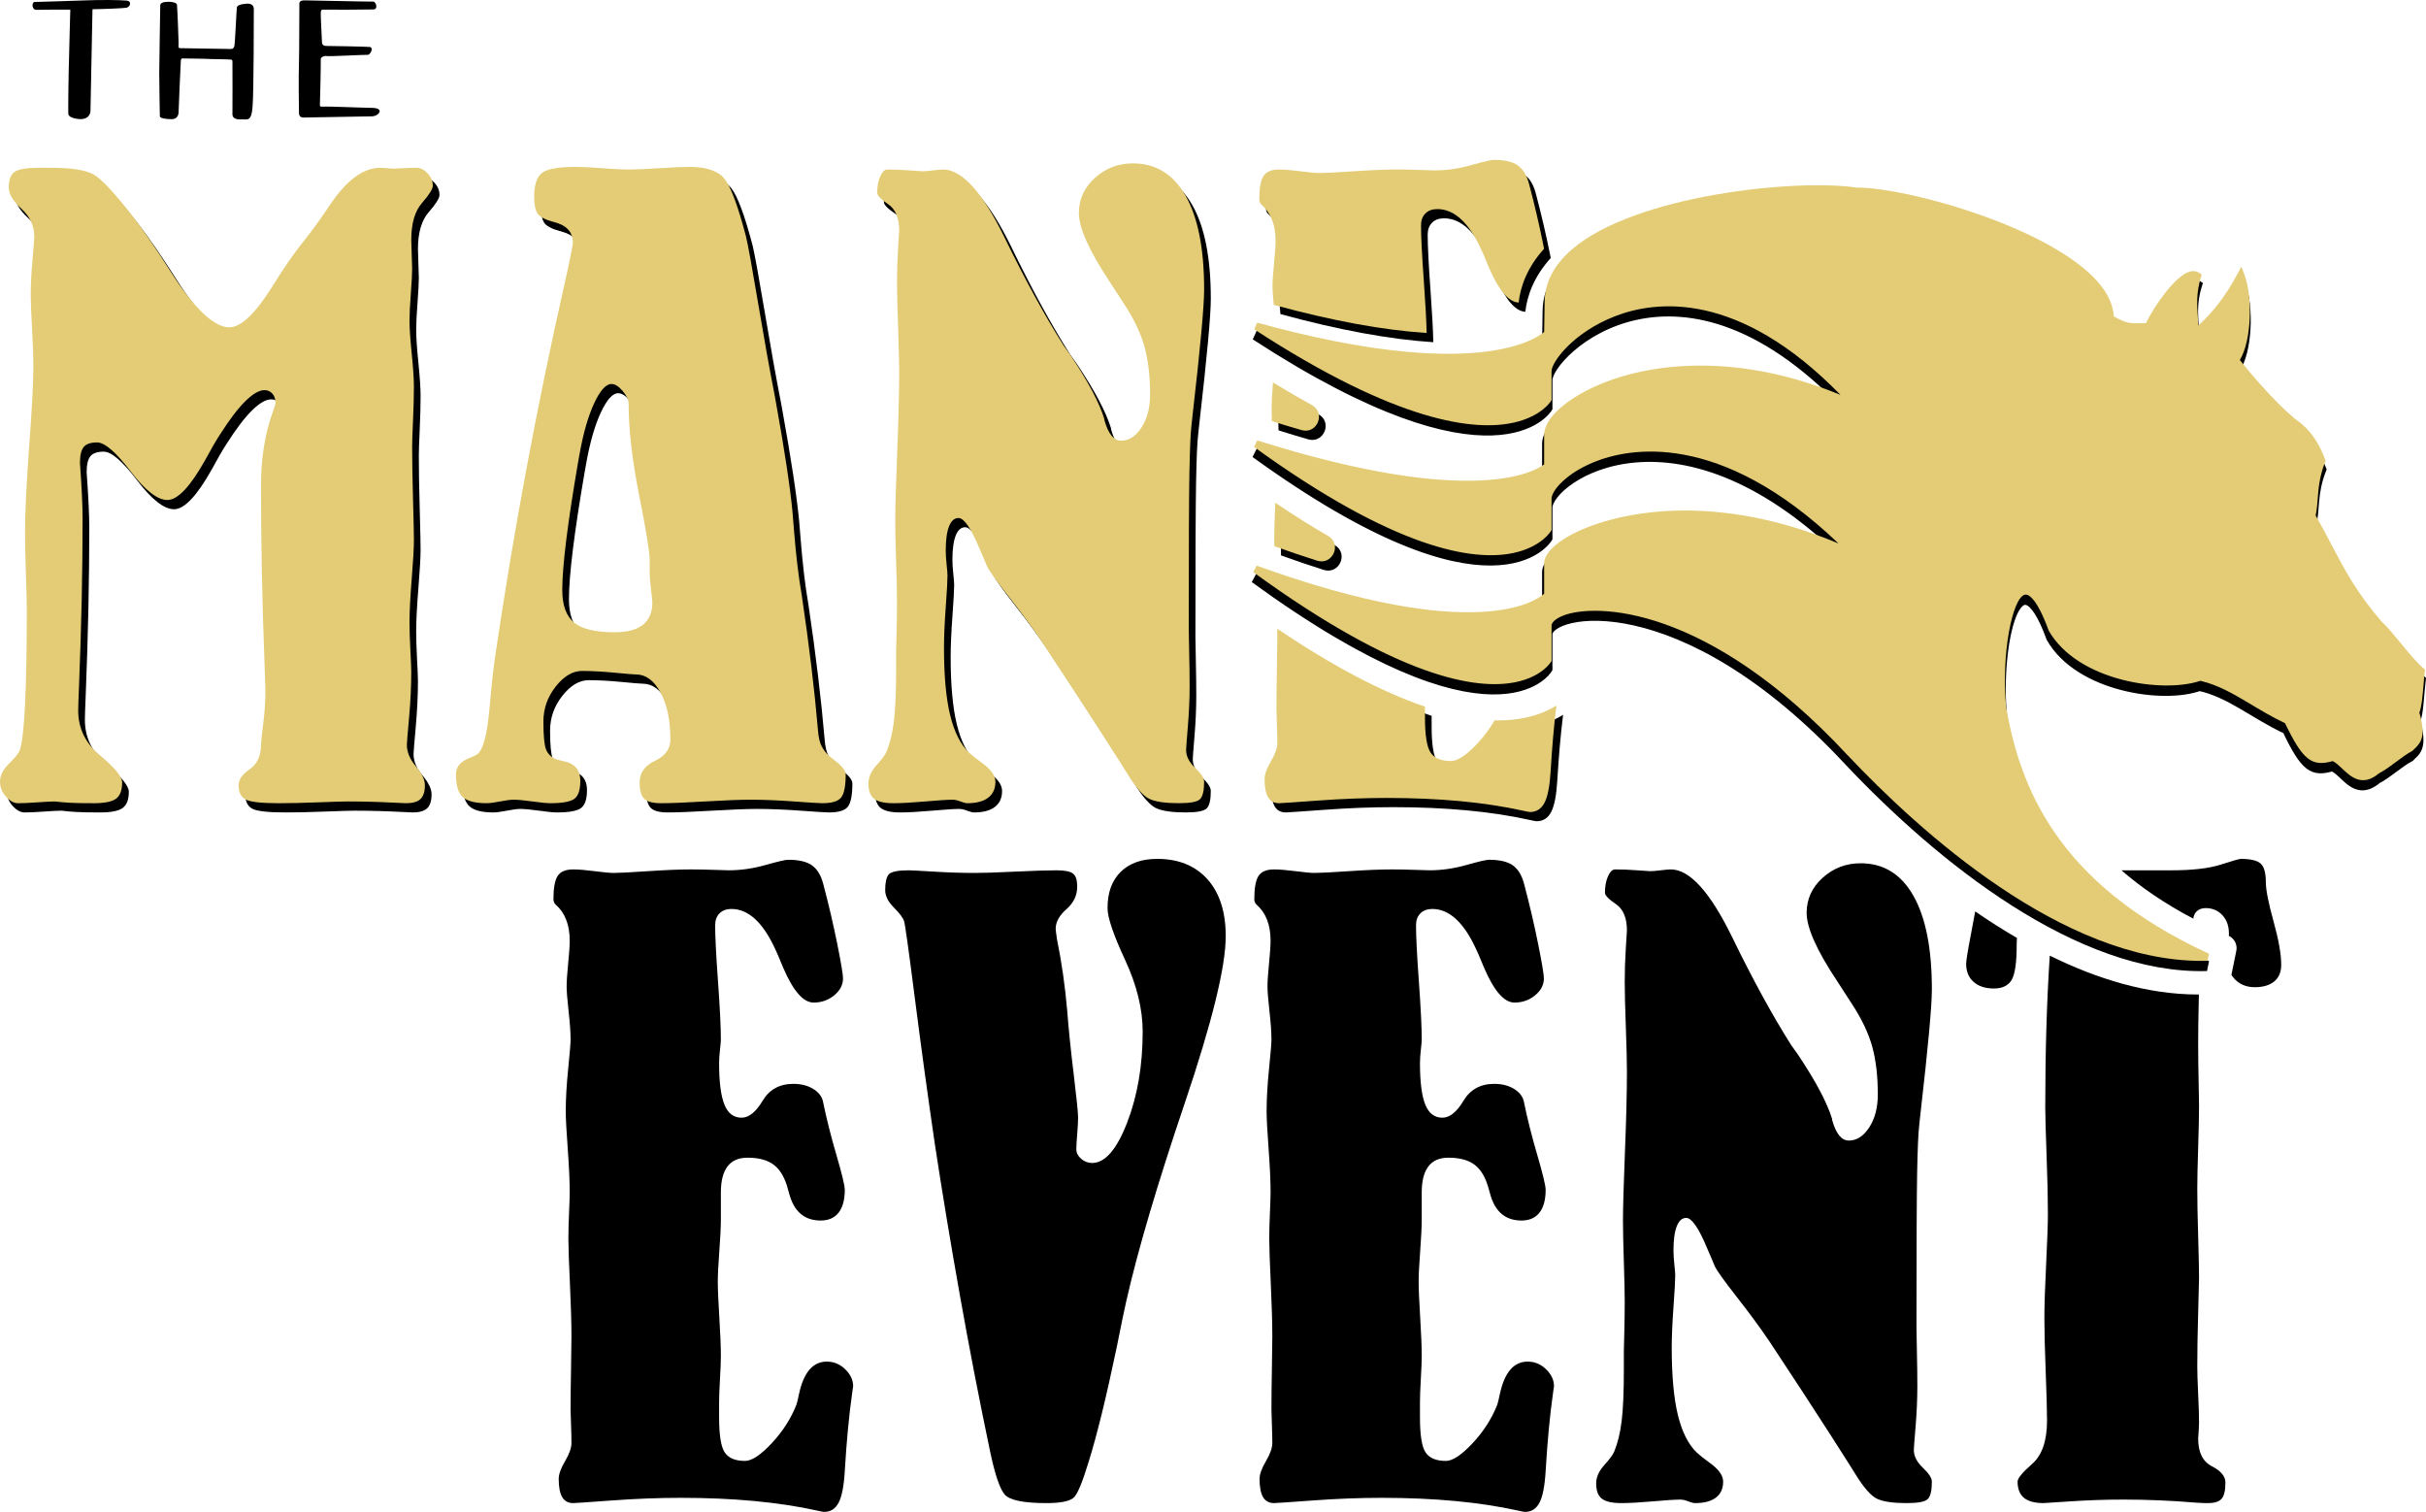
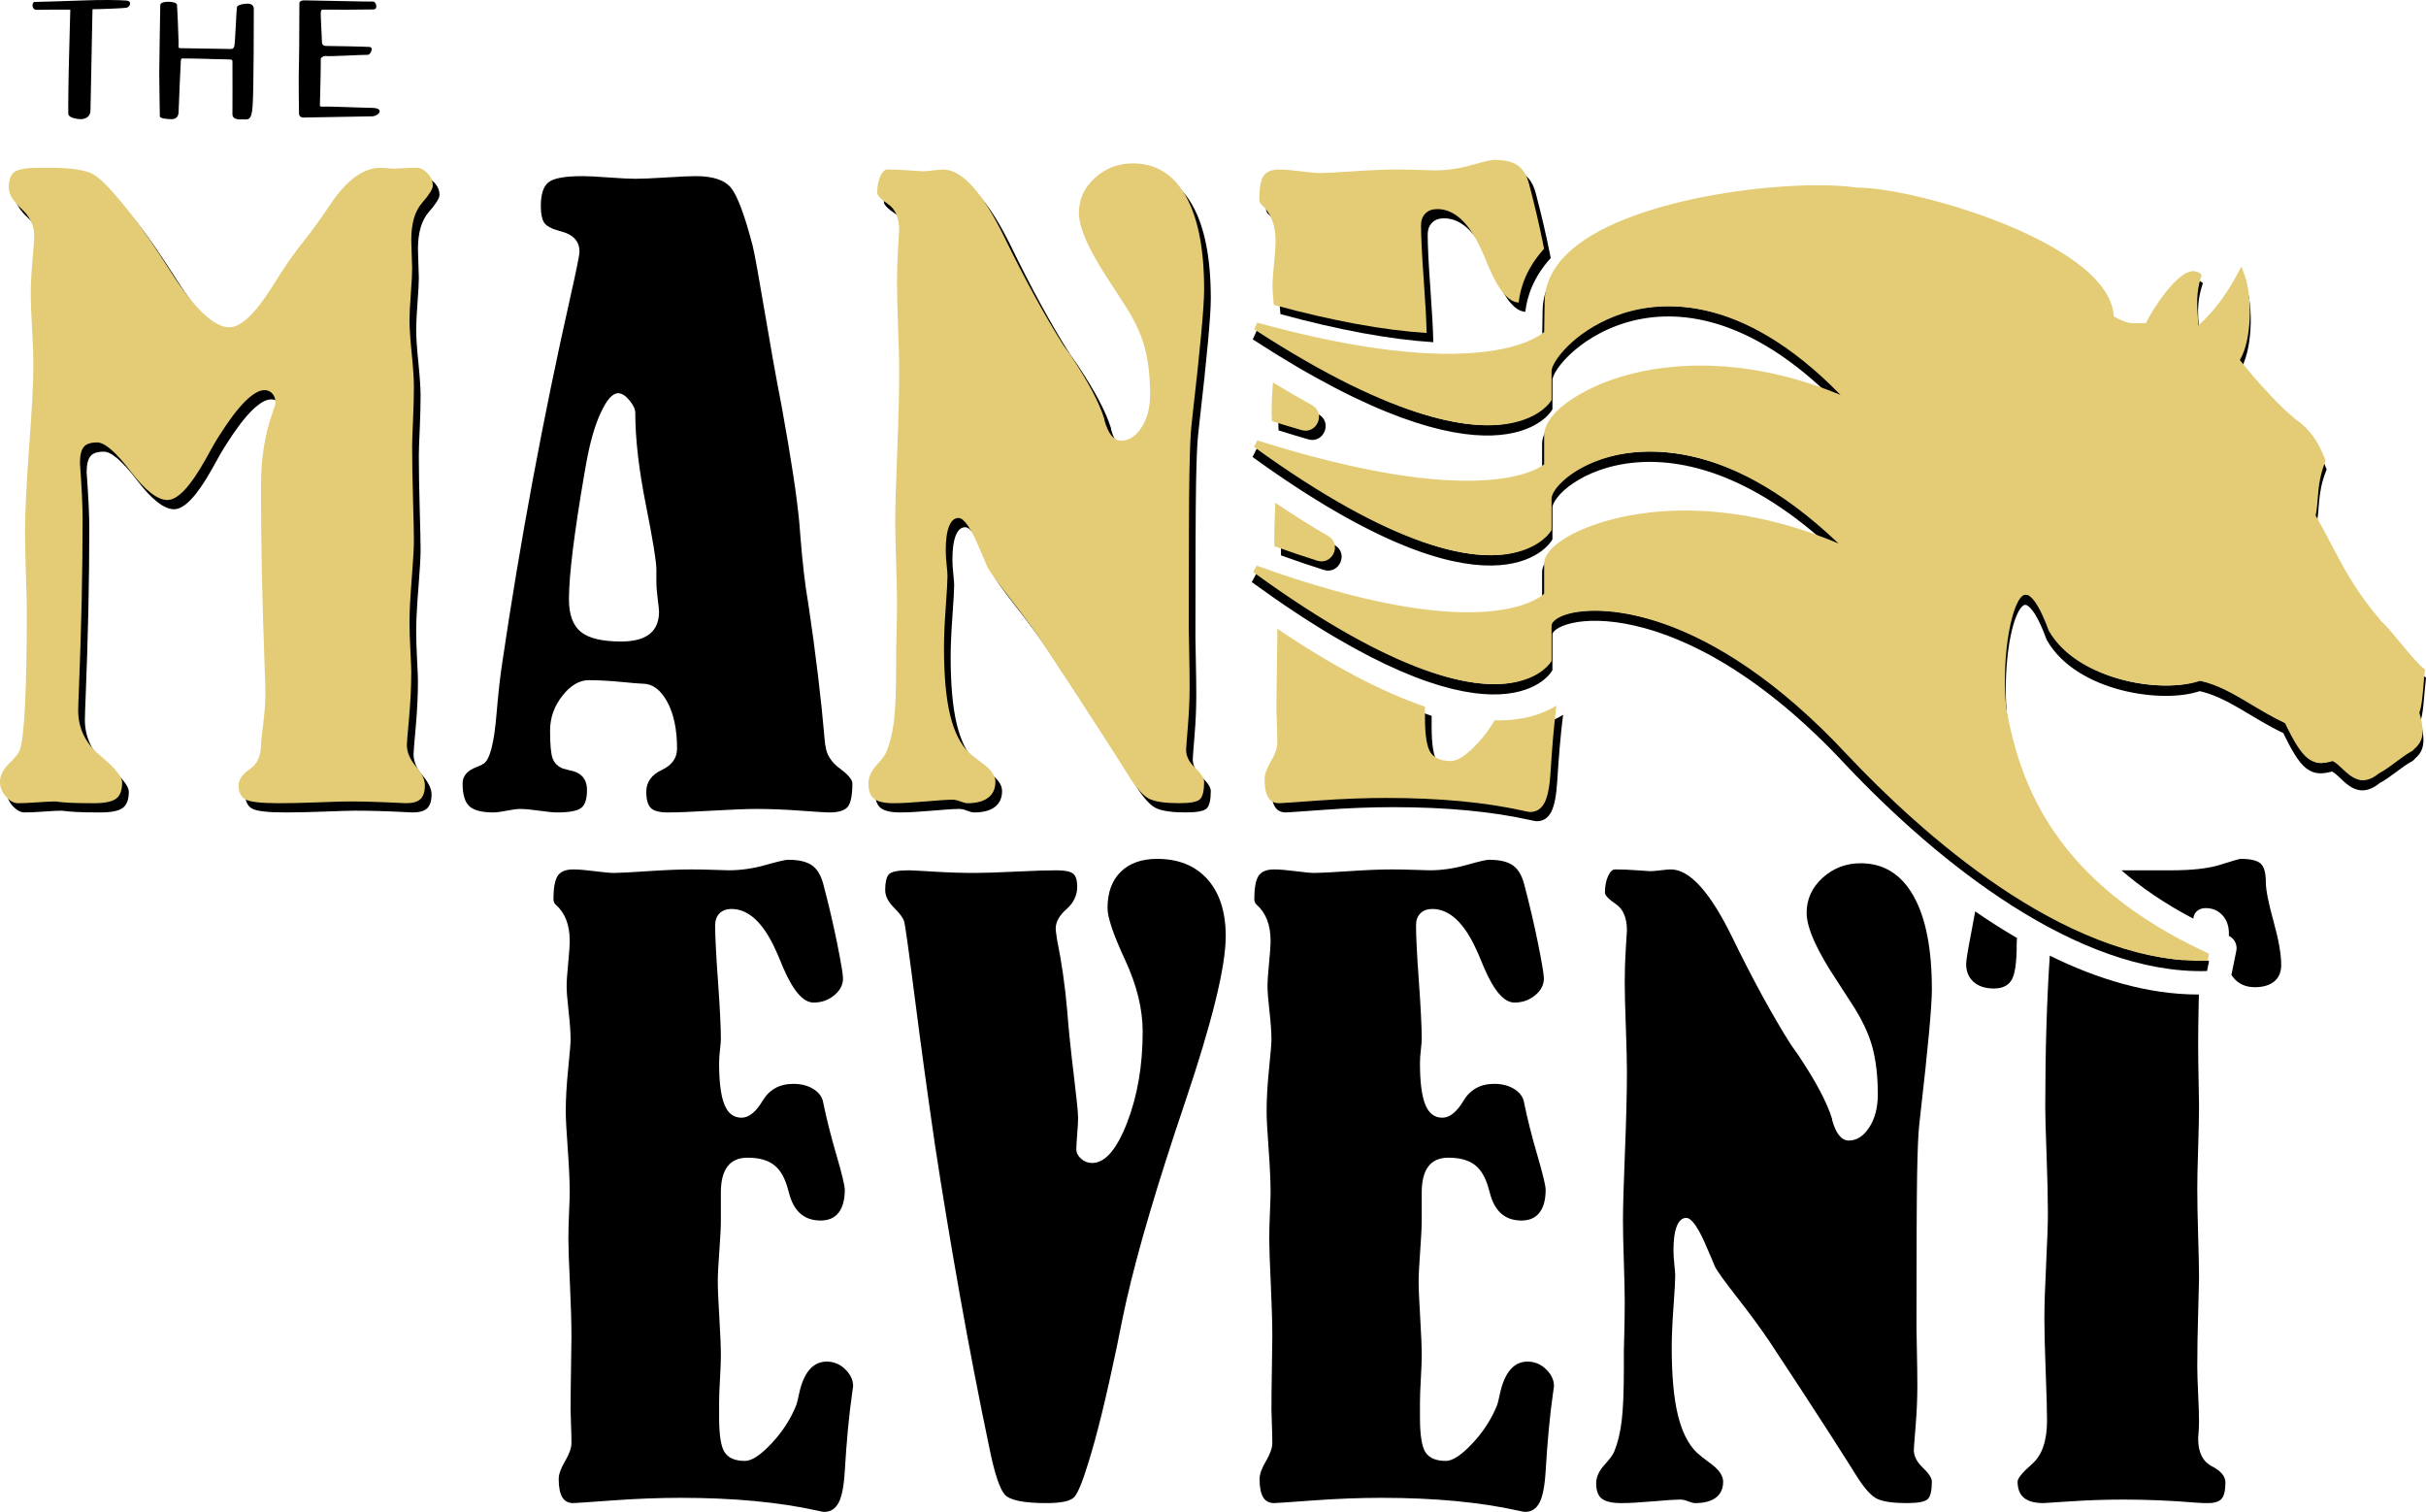
<svg xmlns="http://www.w3.org/2000/svg" version="1.1" id="Layer_1" x="0px" y="0px" width="300.12px" height="187.021px" viewBox="0 0 300.12 187.021" style="enable-background:new 0 0 300.12 187.021;" xml:space="preserve">
  <style type="text/css">
	.st0{fill:#010101;}
	.st1{fill:none;stroke:#010101;stroke-width:1.281;}
	.st2{fill:#E3CC75;}
</style>
  <g>
    <path d="M7.62,100.282c-0.435,0-1.161,0.036-2.174,0.109c-1.015,0.073-1.813,0.109-2.392,0.109   c-0.508,0-1.005-0.272-1.494-0.815c-0.49-0.544-0.734-1.16-0.734-1.848   c0-0.761,0.38-1.513,1.142-2.256c0.761-0.742,1.195-1.295,1.304-1.658   c0.29-0.796,0.507-2.681,0.653-5.653c0.144-2.971,0.217-6.867,0.217-11.687   c0-0.761-0.036-2.21-0.109-4.349c-0.073-2.138-0.109-3.878-0.109-5.219   c0-2.537,0.171-6.106,0.516-10.709c0.344-4.602,0.516-7.936,0.516-10.003   c0-1.051-0.054-2.536-0.163-4.457c-0.109-1.921-0.163-3.334-0.163-4.24   c0-1.269,0.072-2.709,0.217-4.322c0.145-1.612,0.217-2.582,0.217-2.908   c0-1.305-0.525-2.437-1.576-3.398c-1.052-0.96-1.577-1.839-1.577-2.637   c0-0.942,0.235-1.585,0.706-1.93c0.471-0.344,1.503-0.516,3.099-0.516h1.25   c2.681,0,4.503,0.281,5.463,0.843c0.96,0.562,2.546,2.256,4.757,5.082   c1.268,1.631,2.827,3.896,4.675,6.795c2.971,4.675,5.417,7.013,7.339,7.013   c1.413,0,3.152-1.631,5.219-4.893c1.522-2.464,2.862-4.403,4.022-5.816   c0.905-1.123,1.957-2.573,3.152-4.349c2.066-3.117,4.167-4.675,6.306-4.675   c0.181,0,0.462,0.019,0.842,0.054c0.381,0.037,0.661,0.054,0.843,0.054   c0.109,0,0.47-0.017,1.087-0.054c0.616-0.036,1.177-0.054,1.685-0.054   c0.471,0,0.924,0.227,1.359,0.679c0.435,0.454,0.652,0.97,0.652,1.549   c0,0.399-0.444,1.106-1.331,2.12c-0.889,1.015-1.332,2.537-1.332,4.567   c0,0.399,0.018,1.005,0.054,1.821c0.036,0.815,0.054,1.386,0.054,1.712   c0,0.652-0.054,1.694-0.163,3.126c-0.109,1.432-0.163,2.546-0.163,3.343   c0,0.906,0.09,2.256,0.272,4.05c0.181,1.794,0.272,3.162,0.272,4.104   c0,1.16-0.036,2.555-0.109,4.186c-0.073,1.631-0.109,2.682-0.109,3.153   c0,1.813,0.036,4.014,0.109,6.604c0.072,2.592,0.109,4.286,0.109,5.083   c0,0.943-0.091,2.537-0.272,4.784c-0.182,2.247-0.272,4.022-0.272,5.327   c0,0.943,0.036,2.102,0.109,3.479c0.072,1.377,0.109,2.265,0.109,2.663   c0,1.776-0.091,3.669-0.272,5.681c-0.182,2.011-0.272,3.126-0.272,3.343   c0,0.906,0.371,1.794,1.114,2.664c0.743,0.869,1.115,1.649,1.115,2.337   c0,0.798-0.182,1.368-0.543,1.712c-0.363,0.345-0.961,0.516-1.794,0.516   c-0.182,0-0.58-0.018-1.196-0.054c-2.102-0.109-4.096-0.163-5.979-0.163   c-0.544,0-1.767,0.036-3.669,0.109c-1.903,0.073-3.525,0.109-4.865,0.109   c-2.247,0-3.642-0.163-4.186-0.489c-0.544-0.326-0.816-0.906-0.816-1.74   c0-0.688,0.463-1.35,1.386-1.984c0.924-0.634,1.386-1.639,1.386-3.017   c0-0.253,0.09-1.105,0.272-2.555c0.181-1.449,0.272-2.754,0.272-3.914   c0-0.471-0.036-1.685-0.109-3.642c-0.29-7.683-0.435-15.004-0.435-21.961   c0-3.37,0.489-6.415,1.468-9.132c0.217-0.58,0.326-0.943,0.326-1.087   c0-0.47-0.127-0.851-0.38-1.142c-0.254-0.289-0.58-0.435-0.979-0.435   c-0.652,0-1.441,0.453-2.364,1.359c-0.924,0.906-1.984,2.302-3.18,4.186   c-0.472,0.725-1.069,1.758-1.794,3.099c-1.848,3.298-3.407,4.947-4.675,4.947   c-1.232,0-2.754-1.187-4.566-3.561c-1.813-2.374-3.189-3.561-4.131-3.561   c-0.798,0-1.351,0.19-1.658,0.571c-0.309,0.38-0.462,1.042-0.462,1.984   c0.217,3.009,0.326,5.273,0.326,6.795c0,6.56-0.146,13.427-0.435,20.602   c-0.073,1.74-0.109,2.809-0.109,3.207c0,2.211,0.906,4.068,2.718,5.572   c1.811,1.504,2.718,2.619,2.718,3.343c0,0.943-0.245,1.603-0.734,1.984   c-0.489,0.38-1.423,0.571-2.8,0.571c-1.269,0-2.238-0.018-2.908-0.054   C8.824,100.41,8.199,100.355,7.62,100.282z" />
    <path d="M64.35,100.065c-0.363,0-0.915,0.073-1.658,0.217c-0.743,0.145-1.296,0.217-1.658,0.217   c-1.413,0-2.401-0.253-2.962-0.761c-0.562-0.507-0.843-1.449-0.843-2.827   c0-0.906,0.562-1.577,1.685-2.011c0.399-0.144,0.707-0.29,0.924-0.435   c0.761-0.507,1.285-2.518,1.577-6.034c0.217-2.573,0.452-4.693,0.706-6.36   c2.247-15.221,5.056-30.314,8.426-45.282c0.761-3.37,1.141-5.254,1.141-5.653   c0-1.268-0.743-2.101-2.229-2.5c-0.073-0.036-0.146-0.054-0.217-0.054   c-1.052-0.29-1.704-0.653-1.957-1.087c-0.254-0.435-0.38-1.105-0.38-2.011   c0-1.449,0.316-2.427,0.951-2.936c0.634-0.507,2.038-0.761,4.213-0.761   c0.688,0,1.767,0.054,3.235,0.163c1.468,0.109,2.564,0.163,3.289,0.163   c0.869,0,2.147-0.054,3.832-0.163c1.685-0.109,2.909-0.163,3.669-0.163   c2.138,0,3.596,0.499,4.376,1.495c0.779,0.997,1.658,3.362,2.637,7.094   c0.253,1.051,0.752,3.787,1.495,8.208c0.742,4.422,1.422,8.209,2.038,11.361l0.109,0.598   c1.123,6.197,1.829,10.854,2.12,13.97c0.036,0.399,0.09,1.069,0.163,2.011   c0.253,3.226,0.58,5.98,0.979,8.263c0.905,6.088,1.576,11.67,2.011,16.743   c0.036,0.435,0.072,0.706,0.109,0.816c0.145,1.051,0.735,1.957,1.767,2.718   c1.032,0.761,1.549,1.378,1.549,1.848c0,1.414-0.181,2.364-0.543,2.854   c-0.362,0.489-1.141,0.734-2.338,0.734c-0.362,0-1.531-0.072-3.506-0.217   c-1.976-0.144-3.778-0.217-5.409-0.217c-1.269,0-3.135,0.073-5.599,0.217   c-2.465,0.145-4.277,0.217-5.436,0.217c-1.051,0-1.758-0.19-2.12-0.571   c-0.363-0.381-0.543-1.042-0.543-1.984c0-1.196,0.633-2.093,1.903-2.691   c1.268-0.598,1.903-1.476,1.903-2.636c0-2.392-0.408-4.33-1.223-5.816   c-0.815-1.486-1.821-2.229-3.017-2.229c-0.29,0-1.178-0.072-2.663-0.217   c-1.487-0.144-2.827-0.217-4.022-0.217c-1.161,0-2.247,0.644-3.262,1.93   c-1.015,1.287-1.522,2.727-1.522,4.321c0,1.74,0.109,2.89,0.326,3.452   c0.217,0.563,0.634,0.97,1.25,1.223c0.109,0.036,0.38,0.109,0.815,0.217   c1.449,0.254,2.175,1.069,2.175,2.446c0,1.124-0.245,1.867-0.734,2.229   c-0.489,0.362-1.477,0.543-2.962,0.543c-0.472,0-1.215-0.072-2.229-0.217   C65.673,100.138,64.894,100.065,64.35,100.065z M76.473,48.641c-0.689,0-1.405,0.798-2.147,2.392   c-0.743,1.595-1.351,3.715-1.821,6.36l-0.164,0.924c-1.304,7.575-1.957,12.848-1.957,15.819   c0,1.884,0.49,3.226,1.468,4.023c0.979,0.798,2.645,1.195,5.001,1.195   c1.558,0,2.727-0.307,3.506-0.924c0.779-0.616,1.169-1.54,1.169-2.773   c0-0.217-0.055-0.742-0.164-1.576c-0.109-0.833-0.163-1.558-0.163-2.175v-1.467   c0-0.979-0.435-3.651-1.304-8.018c-0.87-4.367-1.305-8.145-1.305-11.334   c0-0.47-0.245-0.996-0.734-1.577C77.369,48.931,76.907,48.641,76.473,48.641z" />
    <path d="M118.695,100.065c-0.616,0-1.748,0.073-3.396,0.217c-1.65,0.145-2.963,0.217-3.942,0.217   c-1.123,0-1.921-0.181-2.391-0.543c-0.472-0.362-0.706-0.996-0.706-1.903   c0-0.761,0.334-1.513,1.005-2.256c0.67-0.742,1.078-1.295,1.223-1.657   c0.435-1.051,0.743-2.311,0.924-3.779c0.181-1.467,0.273-3.615,0.273-6.441v-2.229   c0-0.109,0.017-0.843,0.054-2.201c0.035-1.359,0.054-2.672,0.054-3.942   c0-1.051-0.038-2.681-0.109-4.892c-0.074-2.211-0.109-3.914-0.109-5.11   c0-1.595,0.082-4.431,0.245-8.508c0.163-4.077,0.245-7.366,0.245-9.866   c0-1.268-0.047-3.134-0.136-5.599c-0.092-2.464-0.136-4.312-0.136-5.545   c0-1.377,0.044-2.773,0.136-4.186c0.089-1.413,0.136-2.137,0.136-2.174   c0-1.558-0.454-2.645-1.36-3.261c-0.906-0.616-1.359-1.087-1.359-1.413   c0-0.797,0.127-1.476,0.38-2.038c0.254-0.562,0.543-0.843,0.869-0.843   c0.869,0,1.785,0.037,2.745,0.109c0.96,0.073,1.494,0.109,1.603,0.109   c0.29,0,0.725-0.036,1.305-0.109c0.58-0.072,0.996-0.109,1.25-0.109   c2.319,0,4.838,2.773,7.556,8.317c2.573,5.291,5.019,9.767,7.339,13.427   c0.181,0.254,0.453,0.635,0.815,1.142c2.211,3.298,3.624,5.961,4.241,7.991v0.109   c0.47,1.704,1.159,2.555,2.065,2.555c0.978,0,1.822-0.544,2.528-1.631   c0.706-1.087,1.06-2.447,1.06-4.077c0-2.246-0.226-4.203-0.679-5.871   c-0.454-1.666-1.296-3.442-2.528-5.327c-0.435-0.688-1.032-1.612-1.793-2.772   c-2.537-3.805-3.805-6.632-3.805-8.48c0-1.703,0.66-3.153,1.983-4.349   c1.322-1.196,2.89-1.794,4.703-1.794c2.826,0,5.001,1.341,6.522,4.022   c1.523,2.682,2.284,6.542,2.284,11.578c0,2.066-0.471,7.194-1.413,15.384l-0.163,1.522   c-0.11,0.978-0.191,2.918-0.246,5.816c-0.054,2.899-0.082,9.277-0.082,19.134   c0,0.363,0.018,1.351,0.054,2.963c0.036,1.613,0.054,3.035,0.054,4.267   c0,1.558-0.072,3.216-0.217,4.974c-0.145,1.758-0.217,2.727-0.217,2.908   c0,0.761,0.371,1.495,1.115,2.202c0.741,0.706,1.114,1.277,1.114,1.712   c0,1.087-0.163,1.803-0.489,2.147c-0.326,0.345-1.197,0.516-2.61,0.516   c-1.668,0-2.881-0.171-3.642-0.516c-0.761-0.344-1.668-1.368-2.718-3.072   c-0.145-0.253-1.205-1.921-3.179-5.001c-1.976-3.079-4.449-6.867-7.421-11.361   c-1.123-1.666-2.473-3.506-4.05-5.518c-1.576-2.011-2.492-3.289-2.744-3.832   c-0.217-0.543-0.527-1.268-0.925-2.174c-1.051-2.537-1.921-3.805-2.608-3.805   c-0.508,0-0.898,0.345-1.17,1.032c-0.272,0.689-0.408,1.685-0.408,2.99   c0,0.472,0.036,1.051,0.109,1.74c0.072,0.689,0.109,1.141,0.109,1.359   c0,0.617-0.072,1.921-0.217,3.914c-0.145,1.993-0.217,3.661-0.217,5.001   c0,3.479,0.254,6.261,0.761,8.345c0.507,2.084,1.286,3.634,2.338,4.648   c0.399,0.362,0.924,0.78,1.576,1.25c1.123,0.798,1.686,1.577,1.686,2.338   c0,0.869-0.299,1.531-0.897,1.984c-0.599,0.453-1.459,0.679-2.582,0.679   c-0.182,0-0.462-0.072-0.842-0.217C119.267,100.138,118.948,100.065,118.695,100.065z" />
    <g>
      <path d="M158.169,53.236c1.248,0.393,2.468,0.762,3.661,1.107c1.945,0.562,3.051-2.128,1.276-3.1    c-1.557-0.853-3.162-1.79-4.804-2.792c-0.099,1.292-0.166,2.521-0.166,3.615    C158.134,52.359,158.148,52.77,158.169,53.236z" />
      <path d="M156.885,26.462c1.159,1.015,1.74,2.5,1.74,4.457c0,0.617-0.065,1.558-0.19,2.827    c-0.128,1.269-0.19,2.211-0.19,2.826c0,0.492,0.054,1.261,0.158,2.283    c7.245,1.977,13.581,3.137,18.911,3.476c-0.032-1.512-0.146-3.625-0.343-6.357    c-0.237-3.262-0.353-5.58-0.353-6.958c0-0.616,0.18-1.105,0.543-1.468    c0.361-0.362,0.85-0.543,1.467-0.543c2.101,0,3.914,1.667,5.437,5.001    c0.109,0.254,0.198,0.453,0.272,0.598c0.18,0.435,0.415,0.997,0.706,1.685    c1.2,2.79,2.417,4.209,3.653,4.28c0.215-1.907,1.007-4.293,3.144-6.652    c-0.036-0.185-0.072-0.366-0.111-0.564c-0.472-2.355-1.052-4.838-1.74-7.447    c-0.29-1.087-0.761-1.857-1.413-2.31c-0.652-0.453-1.632-0.679-2.936-0.679    c-0.326,0-1.26,0.217-2.8,0.652c-1.541,0.435-3.053,0.652-4.539,0.652    c-0.181,0-0.788-0.017-1.822-0.054c-1.032-0.036-1.983-0.054-2.853-0.054    c-1.414,0-3.189,0.073-5.328,0.217c-2.139,0.146-3.552,0.217-4.24,0.217    c-0.435,0-1.215-0.072-2.338-0.217c-1.123-0.144-2.011-0.217-2.663-0.217    c-0.943,0-1.586,0.272-1.93,0.816c-0.344,0.543-0.516,1.504-0.516,2.881    c0,0.146,0.036,0.29,0.109,0.435C156.722,26.281,156.776,26.353,156.885,26.462z" />
      <path d="M189.479,89.933c-1.039,0.215-2.161,0.323-3.333,0.323c-0.137,0-0.282-0.013-0.42-0.016    c-0.584,1.009-1.282,1.969-2.123,2.866c-1.359,1.45-2.454,2.174-3.288,2.174    c-1.197,0-2.03-0.344-2.501-1.032c-0.471-0.688-0.706-2.138-0.706-4.349v-1.348    c-5.309-1.796-11.414-5.01-18.274-9.634c0.004,0.338,0.009,0.677,0.009,0.98    c0,0.689-0.019,2.03-0.054,4.022c-0.038,1.993-0.054,3.661-0.054,5.001    c0,0.29,0.017,0.897,0.054,1.821c0.035,0.924,0.054,1.694,0.054,2.31    c0,0.617-0.264,1.368-0.789,2.256c-0.525,0.889-0.788,1.622-0.788,2.201    c0,1.015,0.145,1.767,0.435,2.256c0.29,0.489,0.743,0.734,1.36,0.734    c0.217,0,1.811-0.109,4.783-0.326c2.971-0.217,5.817-0.326,8.534-0.326    c6.487,0,12.104,0.525,16.852,1.577c0.471,0.109,0.761,0.163,0.869,0.163    c0.797,0,1.395-0.381,1.795-1.142c0.399-0.761,0.652-2.066,0.761-3.914    c0.177-3.008,0.417-5.699,0.714-8.107C192.376,89.033,191.108,89.598,189.479,89.933z" />
      <path d="M165.121,67.436c-2.093-1.206-4.275-2.585-6.527-4.1c-0.013,0.364-0.029,0.771-0.05,1.259    c-0.054,1.25-0.082,2.311-0.082,3.18c0,0.256,0.004,0.567,0.012,0.93    c1.82,0.655,3.585,1.255,5.286,1.791C165.687,71.105,166.872,68.445,165.121,67.436z" />
    </g>
  </g>
  <g>
-     <path class="st0" d="M191.413,74.726v-3.947c-0.005-3.407,16.455-11.226,38.07-1.011   c-21.711-22.254-38.07-10.614-38.07-6.98v3.749c0,0-6.442,10.92-36.086-10.526   c29.84,9.404,36.086,2.727,36.086,2.727v-3.841c0-4.451,16.563-13.559,38.07-3.643   c-21.615-23.775-38.07-7.648-38.07-4.251v3.443c0,0-6.246,10.415-36.082-9.002   c29.741,8.188,36.082,0.905,36.082,0.905l0.065-3.952c0.135-11.728,29.082-14.966,38.103-13.656   c7.633,0,31.428,7.187,31.389,15.757c2.236,1.269,2.528,1.013,4.727,1.013   c0.912-2.082,4.516-7.416,6.075-6.258c-0.967,3.122-0.162,5.312-0.377,7.125   c2.528-2.077,4.292-4.471,5.742-7.212c1.09,2.857,0.811,8.44-0.681,10.468   c1.723,2.254,5.54,6.596,7.74,8.097c1.081,0.878,2.027,1.976,2.948,4.331   c-1.168,2.997-0.76,4.953-1.24,6.855c2.849,4.937,3.921,8.227,8.275,13.33   c1.501,1.366,3.704,4.552,5.265,5.863c-0.22,1.865-0.268,4.225-0.699,5.101   c1.02,3.4-0.058,3.733-0.646,4.388c-1.342,0.712-2.794,2.082-4.082,2.743   c-2.688,2.249-3.815-0.989-5.481-1.587c-2.367,0.707-3.283,0.268-5.588-4.553   c-4.031-1.867-7.038-4.555-10.855-5.375c-4.405,1.624-14.833,0.143-18.314-5.949   c-4.225-11.619-6.997,0.89-6.124,9.812c1.749,9.813,6.458,22.112,25.357,30.788   c-15.738,0.447-32.86-13.282-44.226-25.324c-20.811-22.361-37.374-18.823-37.374-15.685v4.248   c0,0-6.246,10.527-36.178-11.229C185.167,82.317,191.413,74.726,191.413,74.726" />
    <path class="st1" d="M191.413,74.726v-3.947c-0.005-3.407,16.455-11.226,38.07-1.011   c-21.711-22.254-38.07-10.614-38.07-6.98v3.749c0,0-6.442,10.92-36.086-10.526   c29.84,9.404,36.086,2.727,36.086,2.727v-3.841c0-4.451,16.563-13.559,38.07-3.643   c-21.615-23.775-38.07-7.648-38.07-4.251v3.443c0,0-6.246,10.415-36.082-9.002   c29.741,8.188,36.082,0.905,36.082,0.905l0.065-3.952c0.135-11.728,29.082-14.966,38.103-13.656   c7.633,0,31.428,7.187,31.389,15.757c2.236,1.269,2.528,1.013,4.727,1.013   c0.912-2.082,4.516-7.416,6.075-6.258c-0.967,3.122-0.162,5.312-0.377,7.125   c2.528-2.077,4.292-4.471,5.742-7.212c1.09,2.857,0.811,8.44-0.681,10.468   c1.723,2.254,5.54,6.596,7.74,8.097c1.081,0.878,2.027,1.976,2.948,4.331   c-1.168,2.997-0.76,4.953-1.24,6.855c2.849,4.937,3.921,8.227,8.275,13.33   c1.501,1.366,3.704,4.552,5.265,5.863c-0.22,1.865-0.268,4.225-0.699,5.101   c1.02,3.4-0.058,3.733-0.646,4.388c-1.342,0.712-2.794,2.082-4.082,2.743   c-2.688,2.249-3.815-0.989-5.481-1.587c-2.367,0.707-3.283,0.268-5.588-4.553   c-4.031-1.867-7.038-4.555-10.855-5.375c-4.405,1.624-14.833,0.143-18.314-5.949   c-4.225-11.619-6.997,0.89-6.124,9.812c1.749,9.813,6.458,22.112,25.357,30.788   c-15.738,0.447-32.86-13.282-44.226-25.324c-20.811-22.361-37.374-18.823-37.374-15.685v4.248   c0,0-6.246,10.527-36.178-11.229C185.167,82.317,191.413,74.726,191.413,74.726z" />
    <path class="st2" d="M299.811,82.676c-0.802-0.675-1.81-1.898-2.786-3.082   c-0.895-1.086-1.742-2.113-2.425-2.734c-3.106-3.632-4.51-6.31-6.135-9.409   c-0.609-1.163-1.239-2.365-1.999-3.69c0.151-0.683,0.203-1.366,0.259-2.086   c0.096-1.271,0.206-2.712,0.915-4.532l0.065-0.166l-0.065-0.166   c-1-2.573-2.074-3.696-3.118-4.549c-1.974-1.347-5.547-5.318-7.429-7.733   c1.478-2.429,1.586-7.878,0.547-10.612l-0.36-0.943l-0.474,0.891   c-1.381,2.603-2.936,4.658-4.847,6.394c-0.012-0.347-0.038-0.704-0.065-1.07   c-0.102-1.379-0.219-2.943,0.386-4.896l0.096-0.312l-0.261-0.193   c-0.234-0.172-0.63-0.347-1.199-0.189c-1.898,0.51-4.534,4.484-5.439,6.372   c-0.23,0.003-0.437,0.006-0.629,0.01c-1.325,0.035-1.766,0.038-3.352-0.845   c-0.082-1.624-0.939-3.268-2.555-4.889c-6.355-6.377-23.015-11.04-29.215-11.04   c-0.003,0-0.006,0-0.009,0c-7.714-1.124-27.427,0.96-35.201,7.601   c-2.247,1.92-3.401,4.107-3.43,6.496l-0.057,3.76c-0.972,0.841-8.547,6.271-35.499-1.153   l-0.371,0.824c17.767,11.567,27.314,12.648,32.19,11.524c3.361-0.775,4.481-2.588,4.526-2.664   l0.066-0.109v-3.571c0-1.126,2.681-4.799,7.881-6.808c5.065-1.958,15.268-3.176,27.866,9.742   c-14.492-5.981-26.734-3.632-32.991,0.371c-2.333,1.494-3.672,3.165-3.672,4.585v3.636   c-1.022,0.797-8.599,5.521-35.484-2.96l-0.405,0.807c17.562,12.711,27.122,14.154,32.051,13.123   c3.469-0.725,4.642-2.658,4.691-2.739l0.063-0.109v-3.865c0-1.007,1.824-3.143,5.25-4.537   c4.242-1.726,15.46-4.048,30.25,10.066c-16.476-6.954-29.295-3.522-33.923-0.584   c-1.61,1.021-2.494,2.101-2.493,3.042v3.761c-0.944,0.85-8.424,6.336-35.567-3.479l-0.424,0.801   c17.995,13.074,27.588,14.615,32.475,13.611c3.238-0.669,4.324-2.441,4.368-2.516l0.065-0.109v-4.373   c0-0.308,0.38-0.818,1.453-1.239c3.892-1.525,17.773-1.412,35.13,17.234   c9.039,9.581,26.632,25.484,43.791,25.483c0.259,0,0.521-0.004,0.78-0.01l0.179-0.873   c-19-8.729-23.39-20.859-25.086-30.418c-0.653-6.664,0.771-13.65,2.312-13.998   c0.281-0.071,1.344,0.056,2.947,4.455c3.602,6.296,14.214,7.767,18.751,6.2   c2.24,0.51,4.233,1.7,6.341,2.959c1.302,0.778,2.647,1.581,4.138,2.281   c2.194,4.554,3.292,5.434,5.902,4.693c0.384,0.182,0.769,0.546,1.171,0.929   c1.04,0.987,2.463,2.339,4.545,0.589c0.69-0.353,1.419-0.897,2.124-1.422   c0.657-0.49,1.338-0.996,1.965-1.333l0.124-0.097c0.071-0.079,0.15-0.153,0.232-0.229   c0.793-0.741,1.383-1.59,0.56-4.43c0.285-0.736,0.393-2.016,0.507-3.364   c0.048-0.581,0.098-1.168,0.162-1.714L300,82.835L299.811,82.676z" />
  </g>
  <g>
    <path d="M15.559,0.968c-0.4,0.05-2.421,0.15-4.117,0.175c-0.049,2.919-0.248,11.925-0.248,12.523   c0,0.699-0.524,1.074-1.223,1.074c-0.749-0.026-1.497-0.25-1.522-0.649   c-0.026-0.399,0.025-5.113,0.1-7.209C8.598,5.209,8.649,2.515,8.698,1.193   c-1.696,0-3.717,0-4.166,0.025C3.934,1.242,3.908,0.37,4.233,0.245   c0.898-0.025,4.465-0.124,6.336-0.199c1.846-0.075,4.316-0.05,5.065,0.025   C16.407,0.121,16.083,0.943,15.559,0.968z" />
    <path d="M20.822,0.22c0.549,0,1.048,0.124,1.073,0.374c0.049,0.449,0.199,4.341,0.199,4.666   c0,0.598-0.1,0.699,0.274,0.699l6.137,0.1c0.3,0,0.349-0.05,0.475-0.3   c0.1-0.224,0.274-4.589,0.323-4.839c0.05-0.25,0.449-0.4,1.023-0.449   c0.573-0.075,1.073,0.049,1.073,0.648s0,10.103-0.15,12.025c-0.124,1.945-0.648,1.597-1.371,1.621   c-0.723,0.049-1.123-0.175-1.123-0.624c0-0.475,0.025-6.362,0-6.561   c-0.025-0.199-0.049-0.199-0.374-0.225c-0.349-0.025-1.298-0.025-2.145-0.049   c-0.849-0.05-3.392-0.075-3.518-0.075c-0.15,0-0.325-0.1-0.349,0.325   c-0.025,0.423-0.274,5.787-0.274,6.285c0,0.499-0.274,0.924-0.898,0.899   c-0.599,0-1.422-0.101-1.422-0.349c0-0.25-0.075-3.792-0.075-5.34c0-1.571,0.126-7.957,0.126-8.406   C19.825,0.344,20.274,0.22,20.822,0.22z" />
    <path d="M37.735,0.045c0.648,0,8.007,0.175,8.407,0.15c0.374-0.026,0.673,0.947,0.074,0.973   c-0.398,0.025-5.887,0.049-6.161,0.025c-0.274-0.025-0.349,0.049-0.374,0.374   c-0.026,0.325,0.149,3.343,0.149,3.642s0.175,0.474,0.55,0.474c0.349,0,4.839,0.075,5.363,0.126   c0.524,0.075,0.075,0.998-0.274,0.973c-0.349-0.025-4.765,0.224-5.064,0.149   C40.106,6.881,39.655,7.08,39.681,7.33c0.025,0.274-0.075,5.039-0.1,5.413   c-0.026,0.4-0.026,0.474,0.374,0.449c0.723-0.049,4.315,0.124,6.012,0.15   c1.696,0,0.898,1.022,0.074,1.048c-0.823,0.025-8.331,0.149-8.531,0.149   c-0.199-0.025-0.524-0.049-0.524-0.598c0-0.574-0.074-4.316,0-6.213   c0.05-1.92,0.026-6.71,0.05-7.358C37.112,0.07,37.411,0.045,37.735,0.045z" />
  </g>
  <g>
    <path class="st2" d="M6.795,99.141c-0.435,0-1.161,0.036-2.174,0.109   c-1.015,0.073-1.813,0.109-2.392,0.109c-0.508,0-1.005-0.272-1.494-0.815   C0.245,97.999,0,97.383,0,96.695c0-0.761,0.38-1.513,1.142-2.256c0.761-0.742,1.195-1.295,1.304-1.658   c0.29-0.796,0.507-2.681,0.653-5.653c0.144-2.971,0.217-6.867,0.217-11.687   c0-0.761-0.036-2.21-0.109-4.349c-0.073-2.138-0.109-3.878-0.109-5.219   c0-2.537,0.171-6.106,0.516-10.709c0.344-4.602,0.516-7.936,0.516-10.003   c0-1.051-0.054-2.536-0.163-4.457c-0.109-1.921-0.163-3.334-0.163-4.24   c0-1.269,0.072-2.709,0.217-4.322c0.145-1.612,0.217-2.582,0.217-2.908   c0-1.305-0.525-2.437-1.576-3.398c-1.052-0.96-1.577-1.839-1.577-2.637   c0-0.942,0.235-1.585,0.706-1.93c0.471-0.344,1.503-0.516,3.099-0.516h1.25   c2.681,0,4.503,0.281,5.463,0.843c0.96,0.562,2.546,2.256,4.757,5.082   c1.268,1.631,2.827,3.896,4.675,6.795c2.971,4.675,5.417,7.013,7.339,7.013   c1.413,0,3.152-1.631,5.219-4.893c1.522-2.464,2.862-4.403,4.022-5.816   c0.905-1.123,1.957-2.573,3.152-4.349c2.066-3.117,4.167-4.675,6.306-4.675   c0.181,0,0.462,0.019,0.842,0.054c0.381,0.037,0.661,0.054,0.843,0.054   c0.109,0,0.47-0.017,1.087-0.054c0.616-0.036,1.177-0.054,1.685-0.054   c0.471,0,0.924,0.227,1.359,0.679c0.435,0.454,0.652,0.97,0.652,1.549   c0,0.399-0.444,1.106-1.331,2.12c-0.889,1.015-1.332,2.537-1.332,4.567   c0,0.399,0.018,1.005,0.054,1.821c0.036,0.815,0.054,1.386,0.054,1.712   c0,0.652-0.054,1.694-0.163,3.126c-0.109,1.432-0.163,2.546-0.163,3.343   c0,0.906,0.09,2.256,0.272,4.05c0.181,1.794,0.272,3.162,0.272,4.104   c0,1.16-0.036,2.555-0.109,4.186c-0.073,1.631-0.109,2.682-0.109,3.153   c0,1.813,0.036,4.014,0.109,6.604c0.072,2.592,0.109,4.286,0.109,5.083   c0,0.943-0.091,2.537-0.272,4.784c-0.182,2.247-0.272,4.022-0.272,5.327   c0,0.943,0.036,2.102,0.109,3.479c0.072,1.377,0.109,2.265,0.109,2.663   c0,1.776-0.091,3.669-0.272,5.681c-0.182,2.011-0.272,3.126-0.272,3.343   c0,0.906,0.371,1.794,1.114,2.664c0.743,0.869,1.115,1.649,1.115,2.337   c0,0.798-0.182,1.368-0.543,1.712c-0.363,0.345-0.961,0.516-1.794,0.516   c-0.182,0-0.58-0.018-1.196-0.054c-2.102-0.109-4.096-0.163-5.979-0.163   c-0.544,0-1.767,0.036-3.669,0.109c-1.903,0.073-3.525,0.109-4.865,0.109   c-2.247,0-3.642-0.163-4.186-0.489c-0.544-0.326-0.816-0.906-0.816-1.74   c0-0.688,0.463-1.35,1.386-1.984c0.924-0.634,1.386-1.639,1.386-3.017   c0-0.253,0.09-1.105,0.272-2.555c0.181-1.449,0.272-2.754,0.272-3.914   c0-0.471-0.036-1.685-0.109-3.642c-0.29-7.683-0.435-15.004-0.435-21.961   c0-3.37,0.489-6.415,1.468-9.132c0.217-0.58,0.326-0.943,0.326-1.087   c0-0.47-0.127-0.851-0.38-1.142c-0.254-0.289-0.58-0.435-0.979-0.435   c-0.652,0-1.441,0.453-2.364,1.359c-0.924,0.906-1.984,2.302-3.18,4.186   c-0.472,0.725-1.069,1.758-1.794,3.099c-1.848,3.298-3.407,4.947-4.675,4.947   c-1.232,0-2.754-1.187-4.566-3.561c-1.813-2.374-3.189-3.561-4.131-3.561   c-0.798,0-1.351,0.19-1.658,0.571c-0.309,0.38-0.462,1.042-0.462,1.984   c0.217,3.009,0.326,5.273,0.326,6.795c0,6.56-0.146,13.427-0.435,20.602   c-0.073,1.74-0.109,2.809-0.109,3.207c0,2.211,0.906,4.068,2.718,5.572   c1.811,1.504,2.718,2.619,2.718,3.343c0,0.943-0.245,1.603-0.734,1.984   c-0.489,0.38-1.423,0.571-2.8,0.571c-1.269,0-2.238-0.018-2.908-0.054   C8,99.268,7.374,99.214,6.795,99.141z" />
-     <path class="st2" d="M63.525,98.923c-0.363,0-0.915,0.073-1.658,0.217   c-0.743,0.145-1.296,0.217-1.658,0.217c-1.413,0-2.401-0.253-2.962-0.761   c-0.562-0.507-0.843-1.449-0.843-2.827c0-0.906,0.562-1.577,1.685-2.011   c0.399-0.144,0.707-0.29,0.924-0.435c0.761-0.507,1.285-2.518,1.577-6.034   c0.217-2.573,0.452-4.693,0.706-6.36c2.247-15.221,5.056-30.314,8.426-45.282   c0.761-3.37,1.141-5.254,1.141-5.653c0-1.268-0.743-2.101-2.229-2.5   c-0.073-0.036-0.146-0.054-0.217-0.054c-1.052-0.29-1.704-0.653-1.957-1.087   c-0.254-0.435-0.38-1.105-0.38-2.011c0-1.449,0.316-2.427,0.951-2.936   c0.634-0.507,2.038-0.761,4.213-0.761c0.688,0,1.767,0.054,3.235,0.163   c1.468,0.109,2.564,0.163,3.289,0.163c0.869,0,2.147-0.054,3.832-0.163   c1.685-0.109,2.909-0.163,3.669-0.163c2.138,0,3.596,0.499,4.376,1.495   c0.779,0.997,1.658,3.362,2.637,7.094c0.253,1.051,0.752,3.787,1.495,8.208   c0.742,4.422,1.422,8.209,2.038,11.361l0.109,0.598c1.123,6.197,1.829,10.854,2.12,13.97   c0.036,0.399,0.09,1.069,0.163,2.011c0.253,3.226,0.58,5.98,0.979,8.263   c0.905,6.088,1.576,11.67,2.011,16.743c0.036,0.435,0.072,0.706,0.109,0.816   c0.145,1.051,0.735,1.957,1.767,2.718c1.032,0.761,1.549,1.378,1.549,1.848   c0,1.414-0.181,2.364-0.543,2.854c-0.362,0.489-1.141,0.734-2.338,0.734   c-0.362,0-1.531-0.072-3.506-0.217c-1.976-0.144-3.778-0.217-5.409-0.217   c-1.269,0-3.135,0.073-5.599,0.217c-2.465,0.145-4.277,0.217-5.436,0.217   c-1.051,0-1.758-0.19-2.12-0.571c-0.363-0.381-0.543-1.042-0.543-1.984   c0-1.196,0.633-2.093,1.903-2.691c1.268-0.598,1.903-1.476,1.903-2.636   c0-2.392-0.408-4.33-1.223-5.816c-0.815-1.486-1.821-2.229-3.017-2.229   c-0.29,0-1.178-0.072-2.663-0.217c-1.487-0.144-2.827-0.217-4.022-0.217   c-1.161,0-2.247,0.644-3.262,1.93c-1.015,1.287-1.522,2.727-1.522,4.321   c0,1.74,0.109,2.89,0.326,3.452c0.217,0.563,0.634,0.97,1.25,1.223   c0.109,0.036,0.38,0.109,0.815,0.217c1.449,0.254,2.175,1.069,2.175,2.446   c0,1.124-0.245,1.867-0.734,2.229c-0.489,0.362-1.477,0.543-2.962,0.543   c-0.472,0-1.215-0.072-2.229-0.217C64.848,98.996,64.069,98.923,63.525,98.923z M75.648,47.499   c-0.689,0-1.405,0.798-2.147,2.392c-0.743,1.595-1.351,3.715-1.821,6.36l-0.164,0.924   c-1.304,7.575-1.957,12.848-1.957,15.819c0,1.884,0.49,3.226,1.468,4.023   c0.979,0.798,2.645,1.195,5.001,1.195c1.558,0,2.727-0.307,3.506-0.924   c0.779-0.616,1.169-1.54,1.169-2.773c0-0.217-0.055-0.742-0.164-1.576   c-0.109-0.833-0.163-1.558-0.163-2.175v-1.467c0-0.979-0.435-3.651-1.304-8.018   c-0.87-4.367-1.305-8.145-1.305-11.334c0-0.47-0.245-0.996-0.734-1.577   C76.545,47.789,76.083,47.499,75.648,47.499z" />
    <path class="st2" d="M117.87,98.923c-0.616,0-1.748,0.073-3.396,0.217   c-1.65,0.145-2.963,0.217-3.942,0.217c-1.123,0-1.921-0.181-2.391-0.543   c-0.472-0.362-0.706-0.996-0.706-1.903c0-0.761,0.334-1.513,1.005-2.256   c0.67-0.742,1.078-1.295,1.223-1.657c0.435-1.051,0.743-2.311,0.924-3.779   c0.181-1.467,0.273-3.615,0.273-6.441v-2.229c0-0.109,0.017-0.843,0.054-2.201   c0.035-1.359,0.054-2.672,0.054-3.942c0-1.051-0.038-2.681-0.109-4.892   c-0.074-2.211-0.109-3.914-0.109-5.11c0-1.595,0.082-4.431,0.245-8.508   c0.163-4.077,0.245-7.366,0.245-9.866c0-1.268-0.047-3.134-0.136-5.599   c-0.092-2.464-0.136-4.312-0.136-5.545c0-1.377,0.044-2.773,0.136-4.186   c0.089-1.413,0.136-2.137,0.136-2.174c0-1.558-0.454-2.645-1.36-3.261   c-0.906-0.616-1.359-1.087-1.359-1.413c0-0.797,0.127-1.476,0.38-2.038   c0.254-0.562,0.543-0.843,0.869-0.843c0.869,0,1.785,0.037,2.745,0.109   c0.96,0.073,1.494,0.109,1.603,0.109c0.29,0,0.725-0.036,1.305-0.109   c0.58-0.072,0.996-0.109,1.25-0.109c2.319,0,4.838,2.773,7.556,8.317   c2.573,5.291,5.019,9.767,7.339,13.427c0.181,0.254,0.453,0.635,0.815,1.142   c2.211,3.298,3.624,5.961,4.241,7.991v0.109c0.47,1.704,1.159,2.555,2.065,2.555   c0.978,0,1.822-0.544,2.528-1.631c0.706-1.087,1.06-2.447,1.06-4.077   c0-2.246-0.226-4.203-0.679-5.871c-0.454-1.666-1.296-3.442-2.528-5.327   c-0.435-0.688-1.032-1.612-1.793-2.772c-2.537-3.805-3.805-6.632-3.805-8.48   c0-1.703,0.66-3.153,1.983-4.349c1.322-1.196,2.89-1.794,4.703-1.794   c2.826,0,5.001,1.341,6.522,4.022c1.523,2.682,2.284,6.542,2.284,11.578   c0,2.066-0.471,7.194-1.413,15.384l-0.163,1.522c-0.11,0.978-0.191,2.918-0.246,5.816   c-0.054,2.899-0.082,9.277-0.082,19.134c0,0.363,0.018,1.351,0.054,2.963   c0.036,1.613,0.054,3.035,0.054,4.267c0,1.558-0.072,3.216-0.217,4.974   c-0.145,1.758-0.217,2.727-0.217,2.908c0,0.761,0.371,1.495,1.115,2.202   c0.741,0.706,1.114,1.277,1.114,1.712c0,1.087-0.163,1.803-0.489,2.147   c-0.326,0.345-1.197,0.516-2.61,0.516c-1.668,0-2.881-0.171-3.642-0.516   c-0.761-0.344-1.668-1.368-2.718-3.072c-0.145-0.253-1.205-1.921-3.179-5.001   c-1.976-3.079-4.449-6.867-7.421-11.361c-1.123-1.666-2.472-3.506-4.05-5.518   c-1.576-2.011-2.492-3.289-2.744-3.832c-0.217-0.543-0.527-1.268-0.925-2.174   c-1.051-2.537-1.921-3.805-2.608-3.805c-0.508,0-0.898,0.345-1.17,1.032   c-0.272,0.689-0.408,1.685-0.408,2.99c0,0.472,0.036,1.051,0.109,1.74   c0.072,0.689,0.109,1.141,0.109,1.359c0,0.617-0.072,1.921-0.217,3.914   c-0.145,1.993-0.217,3.661-0.217,5.001c0,3.479,0.254,6.261,0.761,8.345   c0.507,2.084,1.286,3.634,2.338,4.648c0.399,0.362,0.924,0.78,1.576,1.25   c1.123,0.798,1.686,1.577,1.686,2.338c0,0.869-0.299,1.531-0.897,1.984   c-0.599,0.453-1.459,0.679-2.582,0.679c-0.182,0-0.462-0.072-0.842-0.217   C118.442,98.996,118.124,98.923,117.87,98.923z" />
    <g>
      <path class="st2" d="M157.344,52.094c1.248,0.393,2.468,0.762,3.661,1.107    c1.945,0.562,3.051-2.128,1.276-3.1c-1.557-0.853-3.162-1.79-4.804-2.792    c-0.099,1.292-0.166,2.521-0.166,3.615C157.31,51.217,157.324,51.628,157.344,52.094z" />
      <path class="st2" d="M156.06,25.32c1.159,1.015,1.74,2.5,1.74,4.457    c0,0.617-0.065,1.558-0.19,2.827c-0.128,1.269-0.19,2.211-0.19,2.826    c0,0.492,0.054,1.261,0.158,2.283c7.245,1.977,13.581,3.137,18.911,3.476    c-0.032-1.512-0.146-3.625-0.343-6.357c-0.237-3.262-0.353-5.58-0.353-6.958    c0-0.616,0.18-1.105,0.543-1.468c0.361-0.362,0.85-0.543,1.467-0.543    c2.101,0,3.914,1.667,5.437,5.001c0.109,0.254,0.198,0.453,0.272,0.598    c0.18,0.435,0.415,0.997,0.706,1.685c1.2,2.79,2.417,4.209,3.653,4.28    c0.215-1.907,1.007-4.293,3.144-6.652c-0.036-0.185-0.072-0.366-0.111-0.564    c-0.472-2.355-1.052-4.838-1.74-7.447c-0.29-1.087-0.761-1.857-1.413-2.31    c-0.652-0.453-1.631-0.679-2.936-0.679c-0.326,0-1.26,0.217-2.8,0.652    c-1.541,0.435-3.053,0.652-4.539,0.652c-0.181,0-0.788-0.017-1.822-0.054    c-1.032-0.036-1.983-0.054-2.853-0.054c-1.414,0-3.189,0.073-5.328,0.217    c-2.139,0.146-3.552,0.217-4.24,0.217c-0.435,0-1.215-0.072-2.338-0.217    c-1.123-0.144-2.011-0.217-2.663-0.217c-0.943,0-1.586,0.272-1.93,0.816    c-0.344,0.543-0.516,1.504-0.516,2.881c0,0.146,0.036,0.29,0.109,0.435    C155.897,25.139,155.951,25.211,156.06,25.32z" />
      <path class="st2" d="M188.654,88.792c-1.039,0.215-2.161,0.323-3.333,0.323    c-0.137,0-0.282-0.013-0.42-0.016c-0.584,1.009-1.282,1.969-2.123,2.866    c-1.359,1.45-2.454,2.174-3.288,2.174c-1.197,0-2.03-0.344-2.501-1.032s-0.706-2.138-0.706-4.349    v-1.348c-5.309-1.796-11.414-5.01-18.274-9.634c0.004,0.338,0.009,0.677,0.009,0.98    c0,0.689-0.019,2.03-0.054,4.022c-0.038,1.993-0.054,3.661-0.054,5.001    c0,0.29,0.017,0.897,0.054,1.821c0.035,0.924,0.054,1.694,0.054,2.31    c0,0.617-0.264,1.368-0.789,2.256c-0.525,0.889-0.788,1.622-0.788,2.201    c0,1.015,0.145,1.767,0.435,2.256c0.29,0.489,0.743,0.734,1.36,0.734    c0.217,0,1.811-0.109,4.783-0.326c2.971-0.217,5.817-0.326,8.534-0.326    c6.487,0,12.104,0.525,16.852,1.577c0.471,0.109,0.761,0.163,0.869,0.163    c0.797,0,1.395-0.381,1.795-1.142c0.399-0.761,0.652-2.066,0.761-3.914    c0.177-3.008,0.417-5.699,0.714-8.107C191.552,87.892,190.283,88.456,188.654,88.792z" />
      <path class="st2" d="M164.296,66.294c-2.093-1.206-4.275-2.585-6.527-4.1    c-0.013,0.364-0.029,0.771-0.05,1.259c-0.054,1.25-0.082,2.311-0.082,3.18    c0,0.256,0.004,0.567,0.012,0.93c1.82,0.655,3.585,1.255,5.286,1.791    C164.862,69.963,166.047,67.304,164.296,66.294z" />
    </g>
  </g>
  <g>
    <path d="M84.231,185.282c-2.718,0-5.563,0.109-8.535,0.326c-2.972,0.217-4.566,0.326-4.784,0.326   c-0.617,0-1.069-0.245-1.359-0.734c-0.29-0.489-0.435-1.241-0.435-2.256   c0-0.58,0.263-1.313,0.789-2.201c0.525-0.888,0.788-1.639,0.788-2.256   c0-0.616-0.019-1.386-0.054-2.311c-0.036-0.924-0.054-1.531-0.054-1.82   c0-1.34,0.018-3.008,0.054-5.002c0.036-1.992,0.054-3.333,0.054-4.023   c0-1.666-0.063-3.849-0.19-6.549c-0.127-2.699-0.19-4.557-0.19-5.573   c0-0.869,0.027-1.929,0.082-3.18c0.054-1.25,0.082-2.092,0.082-2.527   c0-1.377-0.082-3.18-0.245-5.409c-0.163-2.228-0.245-3.759-0.245-4.593   c0-1.558,0.1-3.316,0.299-5.272c0.199-1.958,0.299-3.171,0.299-3.642   c0-0.871-0.082-2.03-0.245-3.479c-0.163-1.449-0.245-2.483-0.245-3.099s0.063-1.558,0.19-2.827   c0.127-1.268,0.19-2.21,0.19-2.827c0-1.956-0.58-3.442-1.74-4.457   c-0.109-0.109-0.163-0.181-0.163-0.217c-0.073-0.145-0.109-0.29-0.109-0.435   c0-1.377,0.171-2.338,0.516-2.881c0.344-0.543,0.987-0.815,1.93-0.815   c0.653,0,1.54,0.072,2.664,0.217c1.123,0.145,1.903,0.217,2.337,0.217   c0.688,0,2.101-0.072,4.241-0.217c2.137-0.145,3.914-0.217,5.327-0.217   c0.87,0,1.821,0.018,2.854,0.054c1.033,0.036,1.639,0.054,1.821,0.054   c1.485,0,2.998-0.217,4.539-0.652c1.54-0.435,2.474-0.652,2.8-0.652   c1.305,0,2.283,0.226,2.936,0.679c0.652,0.453,1.123,1.223,1.413,2.309   c0.688,2.61,1.268,5.092,1.74,7.447c0.47,2.356,0.706,3.77,0.706,4.241   c0,0.797-0.362,1.494-1.087,2.092c-0.726,0.598-1.577,0.897-2.555,0.897   c-1.269,0-2.52-1.431-3.751-4.294c-0.29-0.688-0.526-1.25-0.707-1.685   c-0.073-0.145-0.163-0.344-0.272-0.598c-1.522-3.334-3.335-5.002-5.436-5.002   c-0.617,0-1.106,0.182-1.468,0.543c-0.362,0.364-0.543,0.853-0.543,1.468   c0,1.378,0.117,3.696,0.353,6.958c0.235,3.262,0.353,5.653,0.353,7.176   c0,0.217-0.036,0.643-0.109,1.277c-0.073,0.634-0.109,1.188-0.109,1.657   c0,2.32,0.217,4.022,0.653,5.111c0.435,1.087,1.141,1.63,2.12,1.63   c0.905,0,1.775-0.697,2.609-2.092c0.833-1.395,2.102-2.093,3.805-2.093   c0.979,0,1.812,0.217,2.501,0.652c0.688,0.435,1.087,0.998,1.196,1.686   c0.399,1.956,0.942,4.113,1.632,6.468c0.687,2.357,1.032,3.788,1.032,4.295   c0,1.232-0.254,2.174-0.761,2.826c-0.508,0.653-1.251,0.979-2.229,0.979   c-2.03,0-3.335-1.142-3.914-3.425c-0.036-0.145-0.073-0.272-0.109-0.38   c-0.363-1.414-0.933-2.429-1.712-3.044c-0.78-0.616-1.875-0.924-3.289-0.924   c-1.124,0-1.957,0.362-2.5,1.087c-0.543,0.726-0.816,1.793-0.816,3.207v3.37   c0,0.906-0.063,2.201-0.19,3.887c-0.127,1.685-0.19,2.945-0.19,3.778   c0,0.906,0.063,2.383,0.19,4.43c0.127,2.048,0.19,3.651,0.19,4.81   c0,0.58-0.036,1.505-0.109,2.773c-0.073,1.269-0.109,2.247-0.109,2.936v1.848   c0,2.211,0.235,3.662,0.707,4.349c0.47,0.69,1.304,1.034,2.5,1.034   c0.833,0,1.93-0.725,3.289-2.175c1.359-1.449,2.383-3.044,3.072-4.783   c0.072-0.217,0.18-0.67,0.326-1.36c0.579-2.645,1.72-3.968,3.424-3.968   c0.871,0,1.632,0.318,2.284,0.951c0.652,0.635,0.978,1.333,0.978,2.093   c0,0.036-0.036,0.291-0.109,0.761c-0.399,2.791-0.706,6.034-0.924,9.731   c-0.109,1.848-0.362,3.153-0.761,3.914c-0.4,0.761-0.998,1.141-1.795,1.141   c-0.109,0-0.399-0.054-0.869-0.163C96.334,185.807,90.717,185.282,84.231,185.282z" />
    <path d="M129.458,185.934c-2.827,0-4.549-0.353-5.165-1.06c-0.616-0.706-1.232-2.546-1.848-5.518   c-1.342-6.415-2.582-12.837-3.724-19.27c-1.142-6.432-2.166-12.62-3.072-18.564   c-0.869-5.943-1.695-11.959-2.474-18.048c-0.779-6.087-1.223-9.259-1.331-9.512   c-0.109-0.399-0.525-0.96-1.25-1.686c-0.726-0.725-1.088-1.449-1.088-2.174   c0-0.943,0.145-1.585,0.435-1.93c0.29-0.344,1.123-0.516,2.501-0.516   c0.254,0,1.277,0.054,3.072,0.163c1.793,0.109,3.47,0.163,5.028,0.163   c1.123,0,2.809-0.054,5.056-0.163c2.246-0.109,3.949-0.163,5.109-0.163   c1.014,0,1.694,0.136,2.039,0.408c0.343,0.272,0.516,0.807,0.516,1.603   c0,1.088-0.445,2.021-1.333,2.8c-0.888,0.78-1.331,1.586-1.331,2.419   c0,0.145,0.054,0.58,0.163,1.304c0.58,2.863,0.996,5.763,1.25,8.698   c0.181,2.356,0.453,5.019,0.816,7.991c0.361,2.972,0.543,4.765,0.543,5.381   c0,0.472-0.036,1.142-0.109,2.012c-0.074,0.869-0.109,1.503-0.109,1.902   c0,0.435,0.198,0.825,0.598,1.17c0.399,0.344,0.851,0.516,1.359,0.516   c1.594,0,3.035-1.659,4.321-4.975s1.93-7.075,1.93-11.28c0-2.789-0.726-5.743-2.175-8.86   c-1.449-3.117-2.174-5.254-2.174-6.415c0-1.92,0.543-3.416,1.63-4.484   c1.088-1.069,2.59-1.604,4.512-1.604c2.646,0,4.721,0.844,6.225,2.528   c1.503,1.686,2.256,4.032,2.256,7.04c0,3.77-1.694,10.664-5.083,20.684   c-3.389,10.021-5.789,18.147-7.203,24.38c-0.29,1.269-0.688,3.189-1.196,5.763   c-1.304,6.234-2.465,10.963-3.479,14.188c-0.725,2.391-1.313,3.841-1.766,4.349   C132.456,185.681,131.306,185.934,129.458,185.934z" />
    <path d="M170.934,185.282c-2.717,0-5.563,0.109-8.534,0.326c-2.972,0.217-4.566,0.326-4.783,0.326   c-0.617,0-1.07-0.245-1.36-0.734c-0.29-0.489-0.435-1.241-0.435-2.256   c0-0.58,0.263-1.313,0.788-2.201c0.525-0.888,0.789-1.639,0.789-2.256   c0-0.616-0.019-1.386-0.054-2.311c-0.038-0.924-0.054-1.531-0.054-1.82   c0-1.34,0.017-3.008,0.054-5.002c0.035-1.992,0.054-3.333,0.054-4.023   c0-1.666-0.065-3.849-0.19-6.549c-0.128-2.699-0.19-4.557-0.19-5.573   c0-0.869,0.027-1.929,0.082-3.18c0.054-1.25,0.082-2.092,0.082-2.527   c0-1.377-0.082-3.18-0.245-5.409c-0.163-2.228-0.246-3.759-0.246-4.593   c0-1.558,0.1-3.316,0.3-5.272c0.198-1.958,0.299-3.171,0.299-3.642   c0-0.871-0.082-2.03-0.245-3.479s-0.245-2.483-0.245-3.099s0.062-1.558,0.19-2.827   c0.126-1.268,0.19-2.21,0.19-2.827c0-1.956-0.581-3.442-1.74-4.457   c-0.109-0.109-0.163-0.181-0.163-0.217c-0.072-0.145-0.109-0.29-0.109-0.435   c0-1.377,0.172-2.338,0.516-2.881c0.344-0.543,0.987-0.815,1.93-0.815   c0.652,0,1.54,0.072,2.663,0.217c1.123,0.145,1.903,0.217,2.338,0.217   c0.688,0,2.101-0.072,4.24-0.217c2.139-0.145,3.914-0.217,5.328-0.217   c0.869,0,1.82,0.018,2.853,0.054c1.034,0.036,1.641,0.054,1.822,0.054   c1.485,0,2.998-0.217,4.539-0.652c1.54-0.435,2.474-0.652,2.8-0.652   c1.304,0,2.284,0.226,2.936,0.679c0.652,0.453,1.123,1.223,1.413,2.309   c0.688,2.61,1.268,5.092,1.74,7.447c0.47,2.356,0.706,3.77,0.706,4.241   c0,0.797-0.362,1.494-1.087,2.092c-0.726,0.598-1.577,0.897-2.555,0.897   c-1.269,0-2.519-1.431-3.751-4.294c-0.291-0.688-0.527-1.25-0.706-1.685   c-0.074-0.145-0.163-0.344-0.272-0.598c-1.523-3.334-3.335-5.002-5.437-5.002   c-0.617,0-1.106,0.182-1.467,0.543c-0.364,0.364-0.543,0.853-0.543,1.468   c0,1.378,0.116,3.696,0.353,6.958c0.234,3.262,0.353,5.653,0.353,7.176   c0,0.217-0.038,0.643-0.109,1.277c-0.074,0.634-0.109,1.188-0.109,1.657   c0,2.32,0.217,4.022,0.652,5.111c0.435,1.087,1.141,1.63,2.119,1.63   c0.906,0,1.775-0.697,2.61-2.092c0.833-1.395,2.101-2.093,3.805-2.093   c0.978,0,1.811,0.217,2.501,0.652c0.688,0.435,1.087,0.998,1.196,1.686   c0.399,1.956,0.942,4.113,1.632,6.468c0.687,2.357,1.032,3.788,1.032,4.295   c0,1.232-0.254,2.174-0.761,2.826c-0.508,0.653-1.251,0.979-2.229,0.979   c-2.03,0-3.334-1.142-3.914-3.425c-0.036-0.145-0.072-0.272-0.109-0.38   c-0.362-1.414-0.933-2.429-1.712-3.044c-0.78-0.616-1.876-0.924-3.289-0.924   c-1.124,0-1.958,0.362-2.501,1.087c-0.543,0.726-0.815,1.793-0.815,3.207v3.37   c0,0.906-0.065,2.201-0.19,3.887c-0.128,1.685-0.19,2.945-0.19,3.778   c0,0.906,0.062,2.383,0.19,4.43c0.126,2.048,0.19,3.651,0.19,4.81   c0,0.58-0.038,1.505-0.109,2.773c-0.074,1.269-0.109,2.247-0.109,2.936v1.848   c0,2.211,0.235,3.662,0.706,4.349c0.471,0.69,1.304,1.034,2.501,1.034   c0.833,0,1.929-0.725,3.288-2.175c1.36-1.449,2.383-3.044,3.072-4.783   c0.072-0.217,0.181-0.67,0.326-1.36c0.58-2.645,1.721-3.968,3.425-3.968   c0.871,0,1.632,0.318,2.284,0.951c0.652,0.635,0.978,1.333,0.978,2.093   c0,0.036-0.036,0.291-0.109,0.761c-0.399,2.791-0.706,6.034-0.924,9.731   c-0.109,1.848-0.362,3.153-0.761,3.914c-0.4,0.761-0.998,1.141-1.795,1.141   c-0.109,0-0.399-0.054-0.869-0.163C183.037,185.807,177.421,185.282,170.934,185.282z" />
    <path d="M207.898,185.499c-0.616,0-1.748,0.072-3.396,0.217c-1.65,0.145-2.963,0.217-3.942,0.217   c-1.123,0-1.921-0.181-2.391-0.543c-0.472-0.362-0.706-0.996-0.706-1.903   c0-0.761,0.334-1.512,1.005-2.255c0.67-0.743,1.078-1.295,1.223-1.659   c0.435-1.051,0.743-2.309,0.924-3.778c0.181-1.467,0.273-3.615,0.273-6.442v-2.228   c0-0.109,0.017-0.842,0.054-2.202c0.035-1.359,0.054-2.672,0.054-3.941   c0-1.051-0.038-2.681-0.109-4.892c-0.074-2.21-0.109-3.914-0.109-5.109   c0-1.595,0.082-4.431,0.245-8.508c0.163-4.077,0.245-7.366,0.245-9.865   c0-1.268-0.047-3.135-0.136-5.6c-0.092-2.463-0.136-4.312-0.136-5.544   c0-1.378,0.044-2.773,0.136-4.187c0.089-1.413,0.136-2.137,0.136-2.174   c0-1.558-0.454-2.645-1.36-3.262c-0.906-0.616-1.359-1.087-1.359-1.413   c0-0.797,0.127-1.476,0.38-2.039c0.254-0.562,0.543-0.842,0.869-0.842   c0.869,0,1.785,0.036,2.745,0.109c0.96,0.072,1.494,0.109,1.603,0.109   c0.29,0,0.725-0.036,1.305-0.109c0.58-0.072,0.996-0.109,1.25-0.109   c2.319,0,4.838,2.773,7.556,8.317c2.573,5.292,5.019,9.767,7.339,13.427   c0.181,0.254,0.453,0.634,0.815,1.141c2.211,3.298,3.624,5.962,4.241,7.991v0.109   c0.47,1.704,1.159,2.555,2.065,2.555c0.978,0,1.822-0.543,2.528-1.63   c0.706-1.088,1.06-2.447,1.06-4.078c0-2.246-0.226-4.202-0.679-5.87   c-0.454-1.666-1.296-3.443-2.528-5.328c-0.435-0.687-1.032-1.612-1.793-2.771   c-2.537-3.805-3.805-6.632-3.805-8.481c0-1.703,0.66-3.153,1.983-4.349   c1.322-1.196,2.89-1.793,4.703-1.793c2.826,0,5.001,1.34,6.522,4.022   c1.523,2.682,2.284,6.542,2.284,11.578c0,2.065-0.471,7.194-1.413,15.384l-0.163,1.523   c-0.11,0.978-0.191,2.918-0.246,5.816c-0.054,2.899-0.082,9.278-0.082,19.134   c0,0.362,0.018,1.351,0.054,2.963c0.036,1.613,0.054,3.035,0.054,4.267   c0,1.559-0.072,3.216-0.217,4.973c-0.145,1.758-0.217,2.727-0.217,2.909   c0,0.761,0.371,1.496,1.115,2.202c0.741,0.706,1.114,1.277,1.114,1.712   c0,1.088-0.163,1.804-0.489,2.148c-0.326,0.344-1.197,0.516-2.61,0.516   c-1.668,0-2.881-0.172-3.642-0.516s-1.668-1.368-2.718-3.072c-0.145-0.254-1.205-1.92-3.179-5.001   c-1.976-3.081-4.449-6.868-7.421-11.361c-1.123-1.666-2.473-3.506-4.05-5.518   c-1.576-2.012-2.492-3.289-2.744-3.832c-0.217-0.543-0.527-1.268-0.925-2.174   c-1.051-2.537-1.921-3.805-2.608-3.805c-0.508,0-0.898,0.344-1.17,1.032   c-0.272,0.688-0.408,1.685-0.408,2.99c0,0.471,0.036,1.051,0.109,1.739   c0.072,0.688,0.109,1.141,0.109,1.359c0,0.617-0.072,1.921-0.217,3.914   c-0.145,1.994-0.217,3.662-0.217,5.002c0,3.479,0.254,6.261,0.761,8.344   c0.507,2.084,1.286,3.633,2.338,4.647c0.399,0.364,0.924,0.78,1.576,1.251   c1.123,0.797,1.686,1.576,1.686,2.337c0,0.871-0.299,1.532-0.897,1.985   c-0.599,0.453-1.459,0.679-2.582,0.679c-0.182,0-0.462-0.072-0.842-0.217   S208.152,185.499,207.898,185.499z" />
    <g>
      <path d="M280.306,109.124c0-1.159-0.217-1.929-0.652-2.309c-0.435-0.38-1.25-0.572-2.447-0.572    c-0.181,0-1.005,0.237-2.473,0.708c-1.469,0.471-3.506,0.706-6.116,0.706h-6.173    c2.388,2.084,5.301,4.094,8.883,5.98c0.048-0.341,0.16-0.642,0.389-0.871    c0.29-0.29,0.67-0.435,1.141-0.435c0.833,0,1.522,0.291,2.066,0.869    c0.543,0.581,0.815,1.342,0.815,2.284c0,0.078-0.008,0.189-0.011,0.279    c0.695,0.334,1.079,1.095,0.925,1.853l-0.607,2.982c0.121,0.19,0.262,0.371,0.426,0.54    c0.634,0.652,1.458,0.978,2.474,0.978c1.014,0,1.811-0.235,2.391-0.706    c0.58-0.471,0.871-1.159,0.871-2.066c0-1.304-0.318-3.099-0.952-5.381    C280.623,111.679,280.306,110.067,280.306,109.124z" />
      <path d="M244.353,112.743c-0.158,0.874-0.331,1.804-0.523,2.795c-0.399,2.066-0.598,3.298-0.598,3.696    c0,0.943,0.308,1.685,0.924,2.229c0.616,0.543,1.449,0.815,2.501,0.815    c1.051,0,1.784-0.353,2.201-1.06c0.417-0.708,0.626-2.148,0.626-4.323    c0-0.306,0.015-0.59,0.034-0.867C247.75,115,246.025,113.897,244.353,112.743z" />
      <path d="M273.619,181.368c-1.123-0.58-1.685-1.721-1.685-3.425c0.072-0.906,0.109-1.577,0.109-2.012    c0-0.797-0.036-1.956-0.109-3.479c-0.074-1.522-0.109-2.663-0.109-3.425    c0-1.956,0.035-4.149,0.109-6.577c0.072-2.429,0.109-3.878,0.109-4.35    c0-1.013-0.036-2.744-0.109-5.191c-0.074-2.445-0.109-4.394-0.109-5.843    c0-1.123,0.035-2.827,0.109-5.111c0.072-2.282,0.109-4.023,0.109-5.218    c0-0.362-0.019-1.387-0.054-3.072c-0.036-1.685-0.054-3.18-0.054-4.484    c0-1.414,0.018-2.927,0.054-4.539c0.015-0.671,0.026-1.192,0.035-1.622    c-0.031,0-0.062,0.001-0.093,0.001c-6.241-0.001-12.475-1.907-18.353-4.807    c-0.371,5.582-0.56,11.821-0.56,18.739c0,1.052,0.054,3.035,0.163,5.952    c0.109,2.919,0.163,5.319,0.163,7.203c0,1.269-0.074,3.354-0.217,6.252    c-0.146,2.899-0.217,5.147-0.217,6.741c0,1.595,0.054,3.796,0.163,6.605    c0.109,2.809,0.163,4.81,0.163,6.006c0,2.501-0.608,4.286-1.822,5.355    c-1.215,1.069-1.82,1.802-1.82,2.201c0,0.907,0.263,1.577,0.788,2.012    c0.525,0.435,1.331,0.652,2.419,0.652c0.071,0,1.196-0.072,3.369-0.217    c2.175-0.145,4.35-0.217,6.523-0.217c2.972,0,5.961,0.127,8.97,0.38    c0.543,0.036,0.869,0.054,0.978,0.054h0.543c0.797,0,1.349-0.181,1.659-0.543    c0.307-0.362,0.462-1.032,0.462-2.012C275.305,182.618,274.742,181.948,273.619,181.368z" />
    </g>
  </g>
</svg>